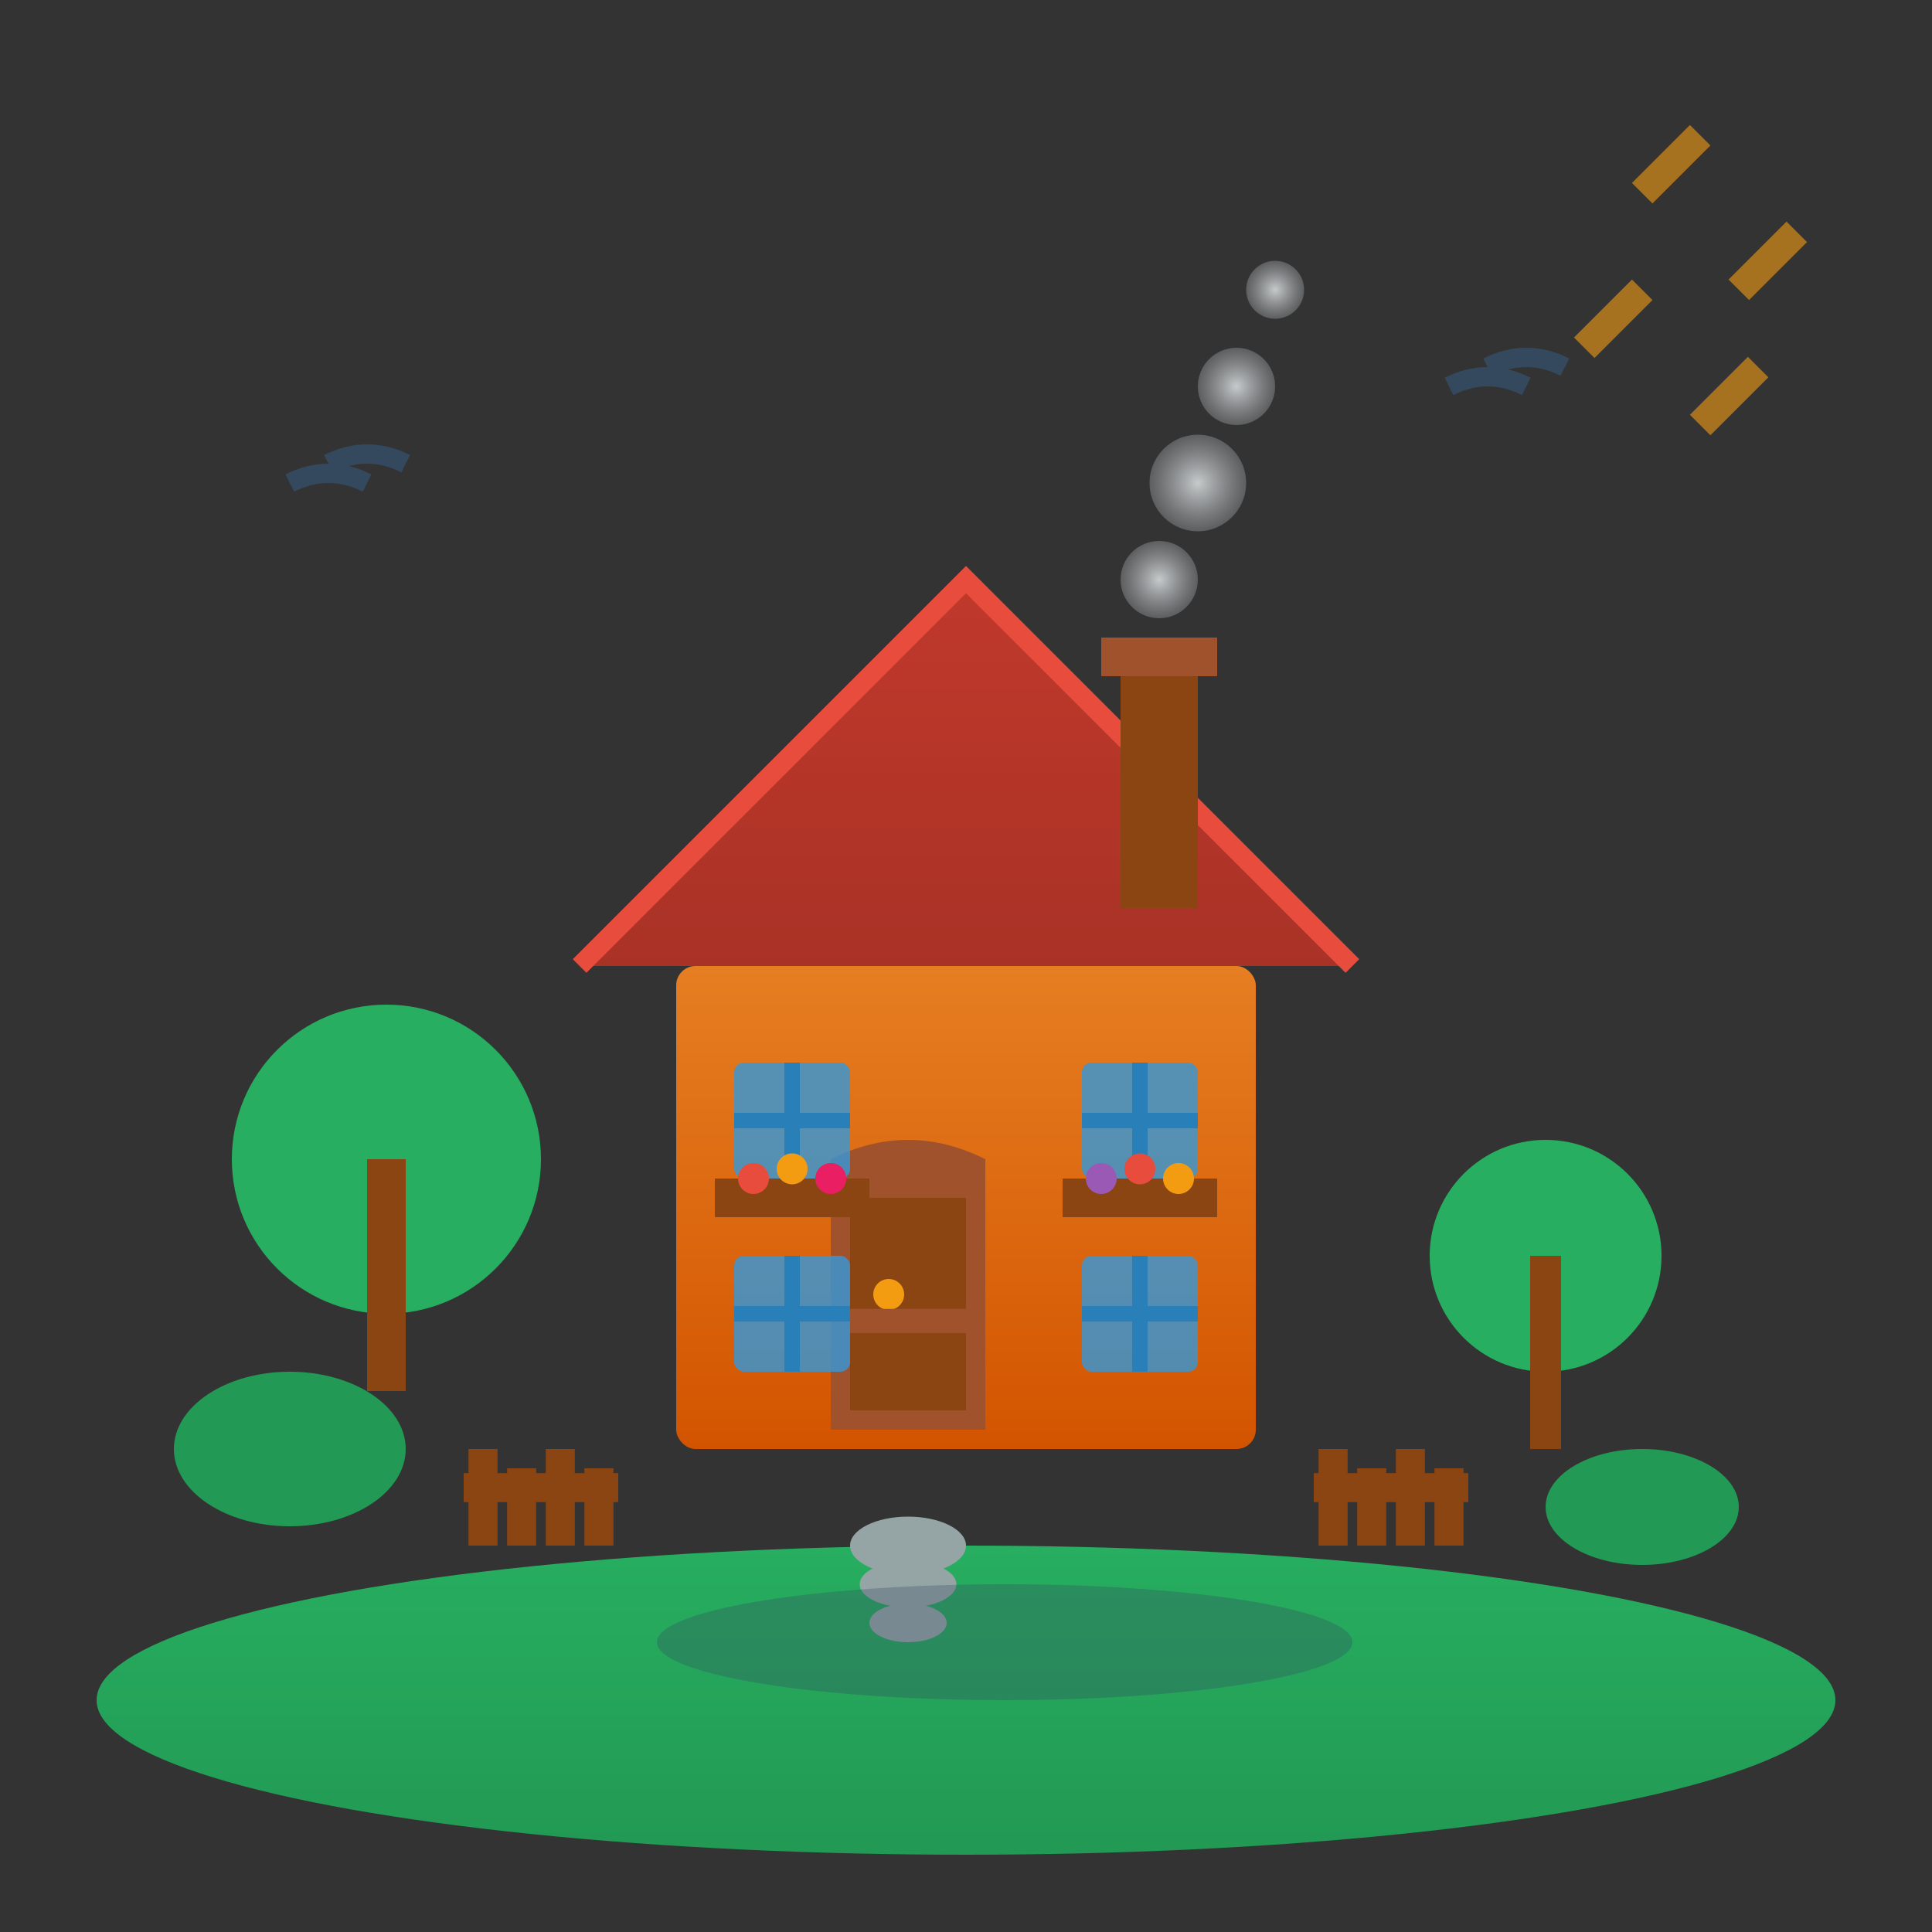
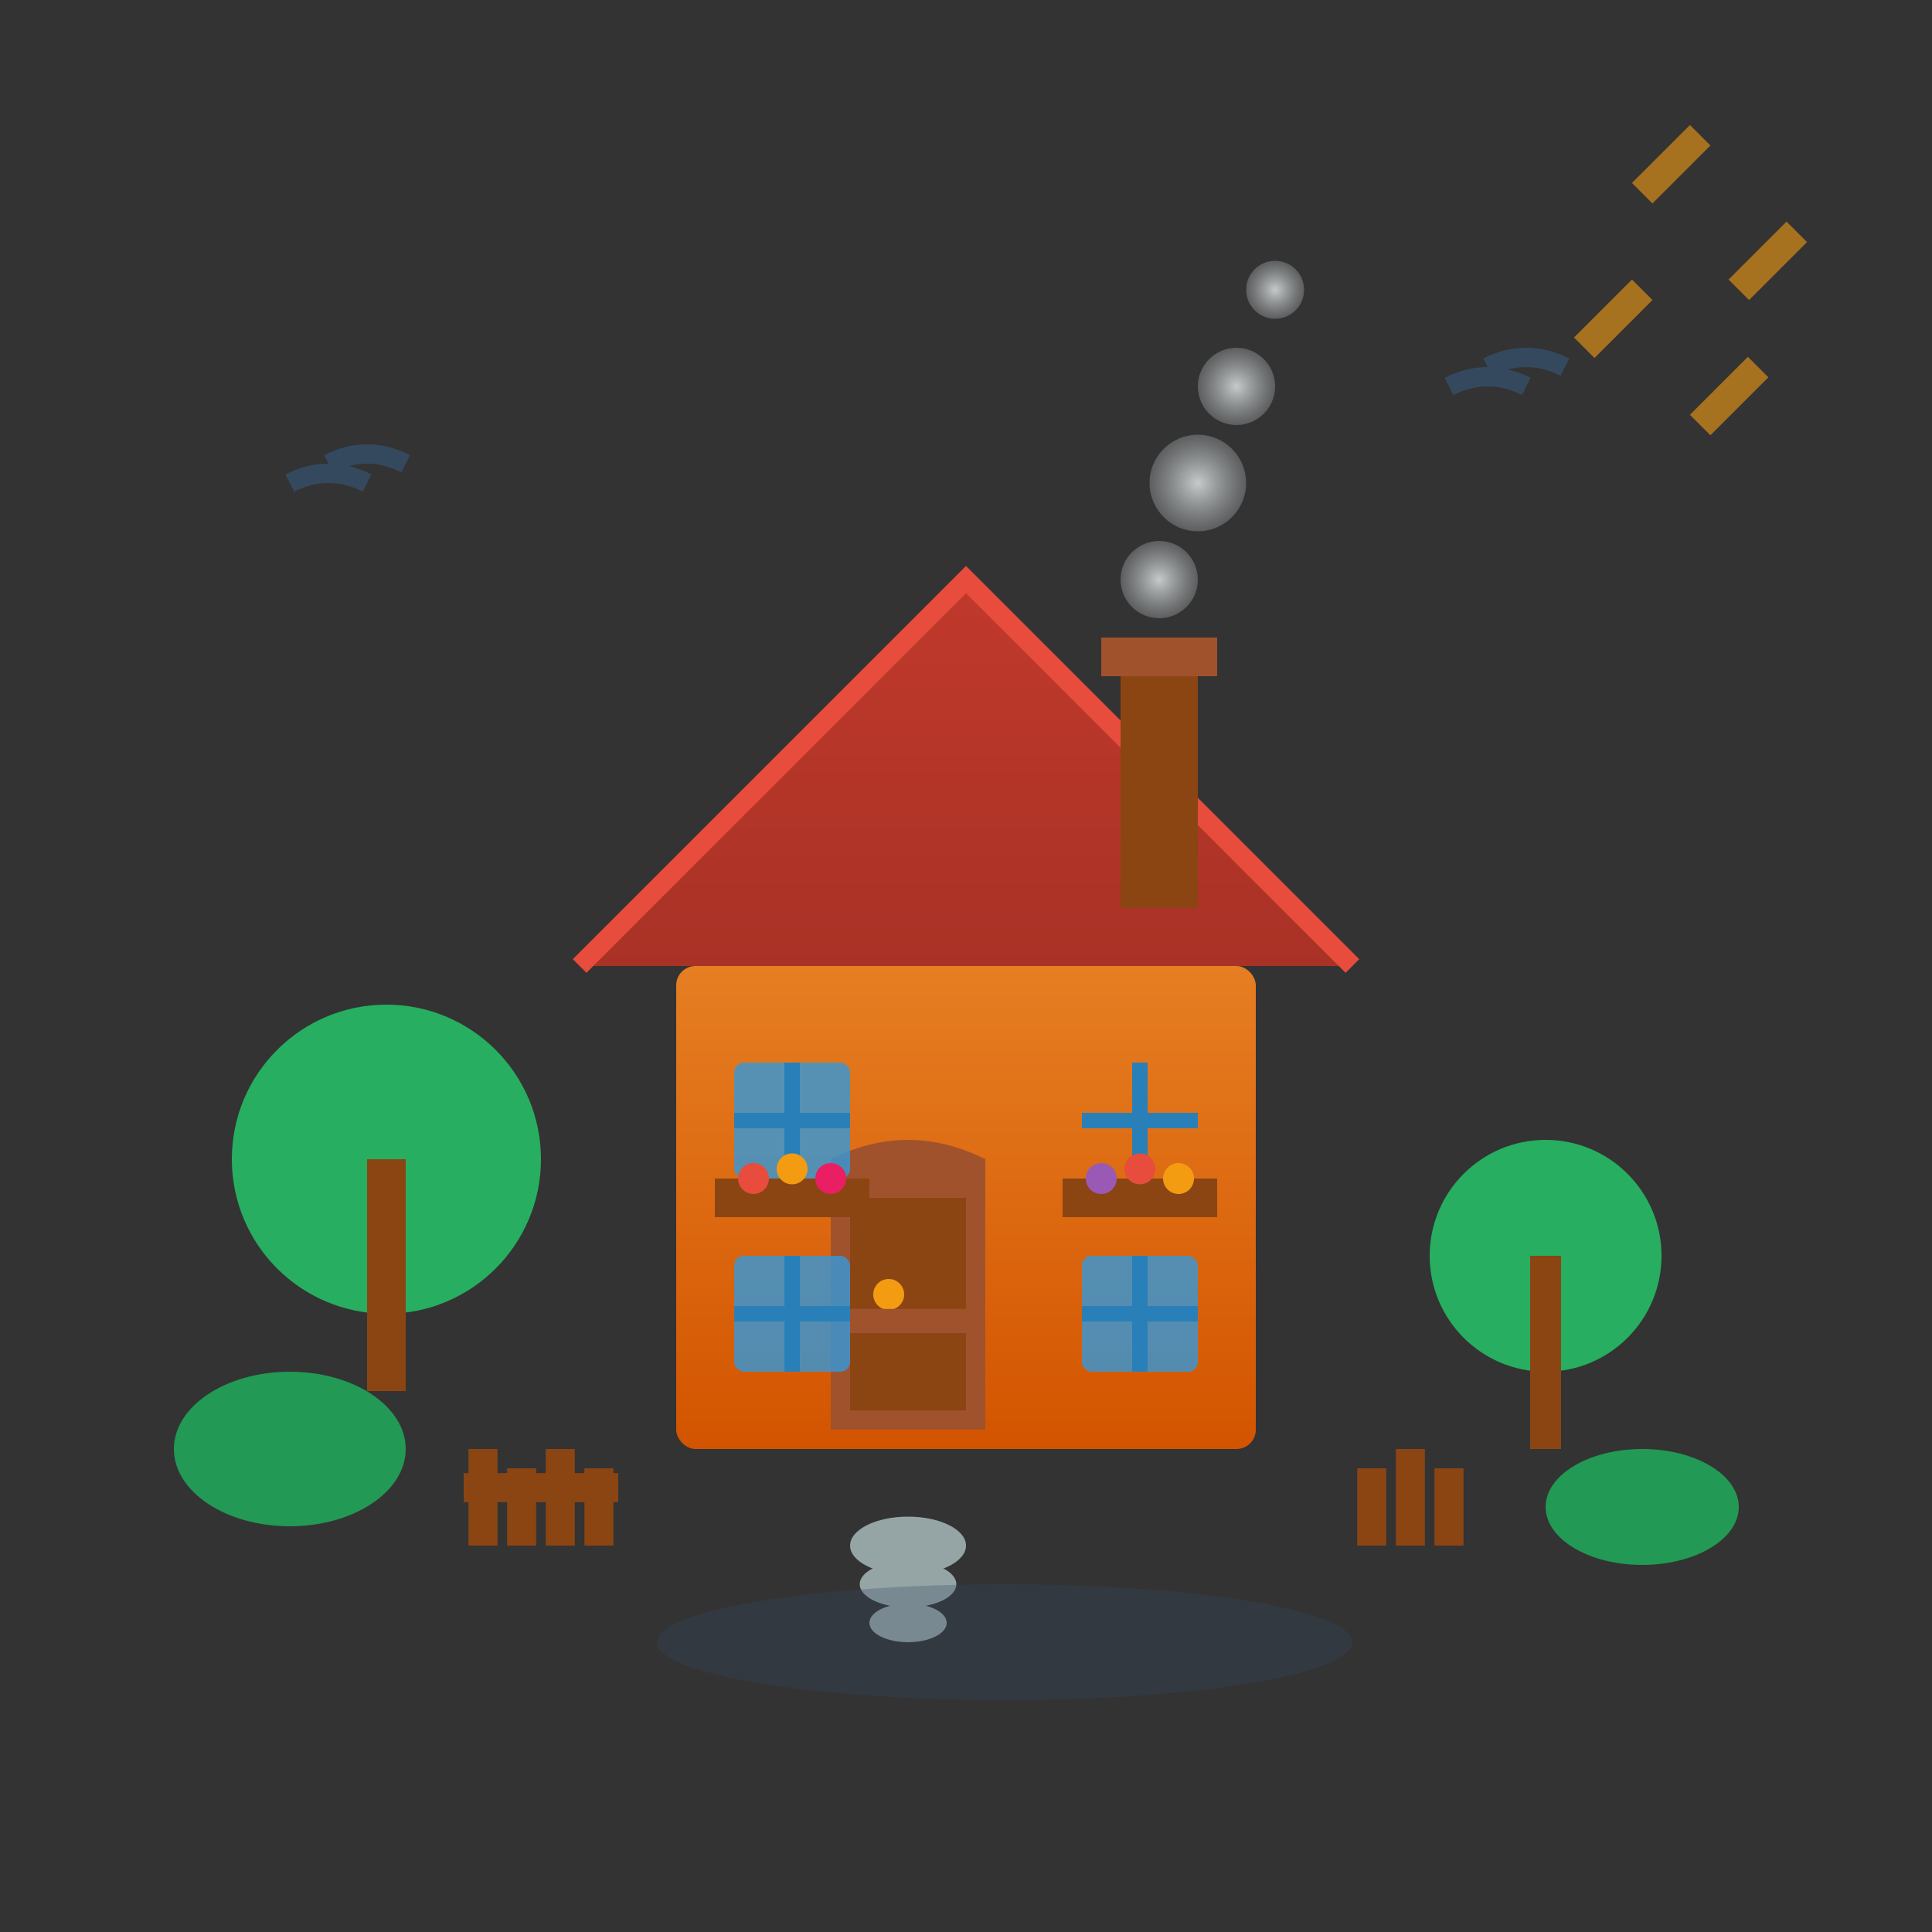
<svg xmlns="http://www.w3.org/2000/svg" viewBox="0 0 100 100" width="100" height="100">
  <rect x="0" y="0" width="100" height="100" fill="#333333" stroke="none" />
  <defs>
    <linearGradient id="cottageBodyGradient" x1="0%" y1="0%" x2="0%" y2="100%">
      <stop offset="0%" style="stop-color:#e67e22;stop-opacity:1" />
      <stop offset="100%" style="stop-color:#d35400;stop-opacity:1" />
    </linearGradient>
    <linearGradient id="cottageRoofGradient" x1="0%" y1="0%" x2="0%" y2="100%">
      <stop offset="0%" style="stop-color:#c0392b;stop-opacity:1" />
      <stop offset="100%" style="stop-color:#a93226;stop-opacity:1" />
    </linearGradient>
    <linearGradient id="groundGradient" x1="0%" y1="0%" x2="0%" y2="100%">
      <stop offset="0%" style="stop-color:#27ae60;stop-opacity:1" />
      <stop offset="100%" style="stop-color:#229954;stop-opacity:1" />
    </linearGradient>
    <radialGradient id="smokeGradient" cx="50%" cy="50%" r="50%">
      <stop offset="0%" style="stop-color:#ecf0f1;stop-opacity:0.8" />
      <stop offset="100%" style="stop-color:#bdc3c7;stop-opacity:0.3" />
    </radialGradient>
  </defs>
-   <ellipse cx="50" cy="88" rx="45" ry="8" fill="url(#groundGradient)" />
  <circle cx="20" cy="60" r="8" fill="#27ae60" />
  <rect x="19" y="60" width="2" height="12" fill="#8b4513" />
  <circle cx="80" cy="65" r="6" fill="#27ae60" />
  <rect x="79.2" y="65" width="1.6" height="10" fill="#8b4513" />
  <ellipse cx="15" cy="75" rx="6" ry="4" fill="#229954" />
  <ellipse cx="85" cy="78" rx="5" ry="3" fill="#229954" />
  <rect x="35" y="50" width="30" height="25" fill="url(#cottageBodyGradient)" rx="1" />
  <path d="M30 50 L50 30 L70 50 Z" fill="url(#cottageRoofGradient)" />
  <path d="M30 50 L50 30 L70 50" stroke="#e74c3c" stroke-width="1" fill="none" />
  <rect x="58" y="35" width="4" height="12" fill="#8b4513" />
  <rect x="57" y="33" width="6" height="2" fill="#a0522d" />
  <circle cx="60" cy="30" r="2" fill="url(#smokeGradient)" />
  <circle cx="62" cy="25" r="2.5" fill="url(#smokeGradient)" />
  <circle cx="64" cy="20" r="2" fill="url(#smokeGradient)" />
  <circle cx="66" cy="15" r="1.5" fill="url(#smokeGradient)" />
  <rect x="43" y="60" width="8" height="14" fill="#8b4513" rx="1" />
  <path d="M43 60 Q47 58 51 60 L51 74 L43 74 Z" fill="#a0522d" />
  <rect x="44" y="62" width="6" height="6" fill="#8b4513" />
  <rect x="44" y="69" width="6" height="4" fill="#8b4513" />
  <circle cx="46" cy="67" r="0.8" fill="#f39c12" />
  <line x1="44" y1="68" x2="50" y2="68" stroke="#a0522d" stroke-width="0.5" />
  <rect x="38" y="55" width="6" height="6" fill="#3498db" opacity="0.8" rx="0.5" />
-   <rect x="56" y="55" width="6" height="6" fill="#3498db" opacity="0.8" rx="0.5" />
  <rect x="38" y="65" width="6" height="6" fill="#3498db" opacity="0.8" rx="0.5" />
  <rect x="56" y="65" width="6" height="6" fill="#3498db" opacity="0.8" rx="0.5" />
  <g stroke="#2980b9" stroke-width="0.8" fill="none">
    <line x1="41" y1="55" x2="41" y2="61" />
    <line x1="38" y1="58" x2="44" y2="58" />
    <line x1="59" y1="55" x2="59" y2="61" />
    <line x1="56" y1="58" x2="62" y2="58" />
    <line x1="41" y1="65" x2="41" y2="71" />
    <line x1="38" y1="68" x2="44" y2="68" />
    <line x1="59" y1="65" x2="59" y2="71" />
    <line x1="56" y1="68" x2="62" y2="68" />
  </g>
  <rect x="37" y="61" width="8" height="2" fill="#8b4513" />
  <rect x="55" y="61" width="8" height="2" fill="#8b4513" />
  <circle cx="39" cy="61" r="0.8" fill="#e74c3c" />
  <circle cx="41" cy="60.5" r="0.8" fill="#f39c12" />
  <circle cx="43" cy="61" r="0.8" fill="#e91e63" />
  <circle cx="57" cy="61" r="0.8" fill="#9b59b6" />
  <circle cx="59" cy="60.5" r="0.8" fill="#e74c3c" />
  <circle cx="61" cy="61" r="0.8" fill="#f39c12" />
  <ellipse cx="47" cy="80" rx="3" ry="1.5" fill="#95a5a6" />
  <ellipse cx="47" cy="82" rx="2.5" ry="1.2" fill="#95a5a6" />
  <ellipse cx="47" cy="84" rx="2" ry="1" fill="#95a5a6" />
  <g stroke="#8b4513" stroke-width="1.5" fill="none">
    <line x1="25" y1="75" x2="25" y2="80" />
    <line x1="27" y1="76" x2="27" y2="80" />
    <line x1="29" y1="75" x2="29" y2="80" />
    <line x1="31" y1="76" x2="31" y2="80" />
    <line x1="24" y1="77" x2="32" y2="77" />
-     <line x1="69" y1="75" x2="69" y2="80" />
    <line x1="71" y1="76" x2="71" y2="80" />
    <line x1="73" y1="75" x2="73" y2="80" />
    <line x1="75" y1="76" x2="75" y2="80" />
-     <line x1="68" y1="77" x2="76" y2="77" />
  </g>
  <ellipse cx="52" cy="85" rx="18" ry="3" fill="#34495e" opacity="0.3" />
  <g stroke="#34495e" stroke-width="1" fill="none">
    <path d="M15 25 Q17 24 19 25 M17 24 Q19 23 21 24" />
    <path d="M75 20 Q77 19 79 20 M77 19 Q79 18 81 19" />
  </g>
  <g stroke="#f39c12" stroke-width="1.5" opacity="0.6">
    <line x1="85" y1="10" x2="88" y2="7" />
    <line x1="90" y1="15" x2="93" y2="12" />
    <line x1="82" y1="18" x2="85" y2="15" />
    <line x1="88" y1="22" x2="91" y2="19" />
  </g>
</svg>